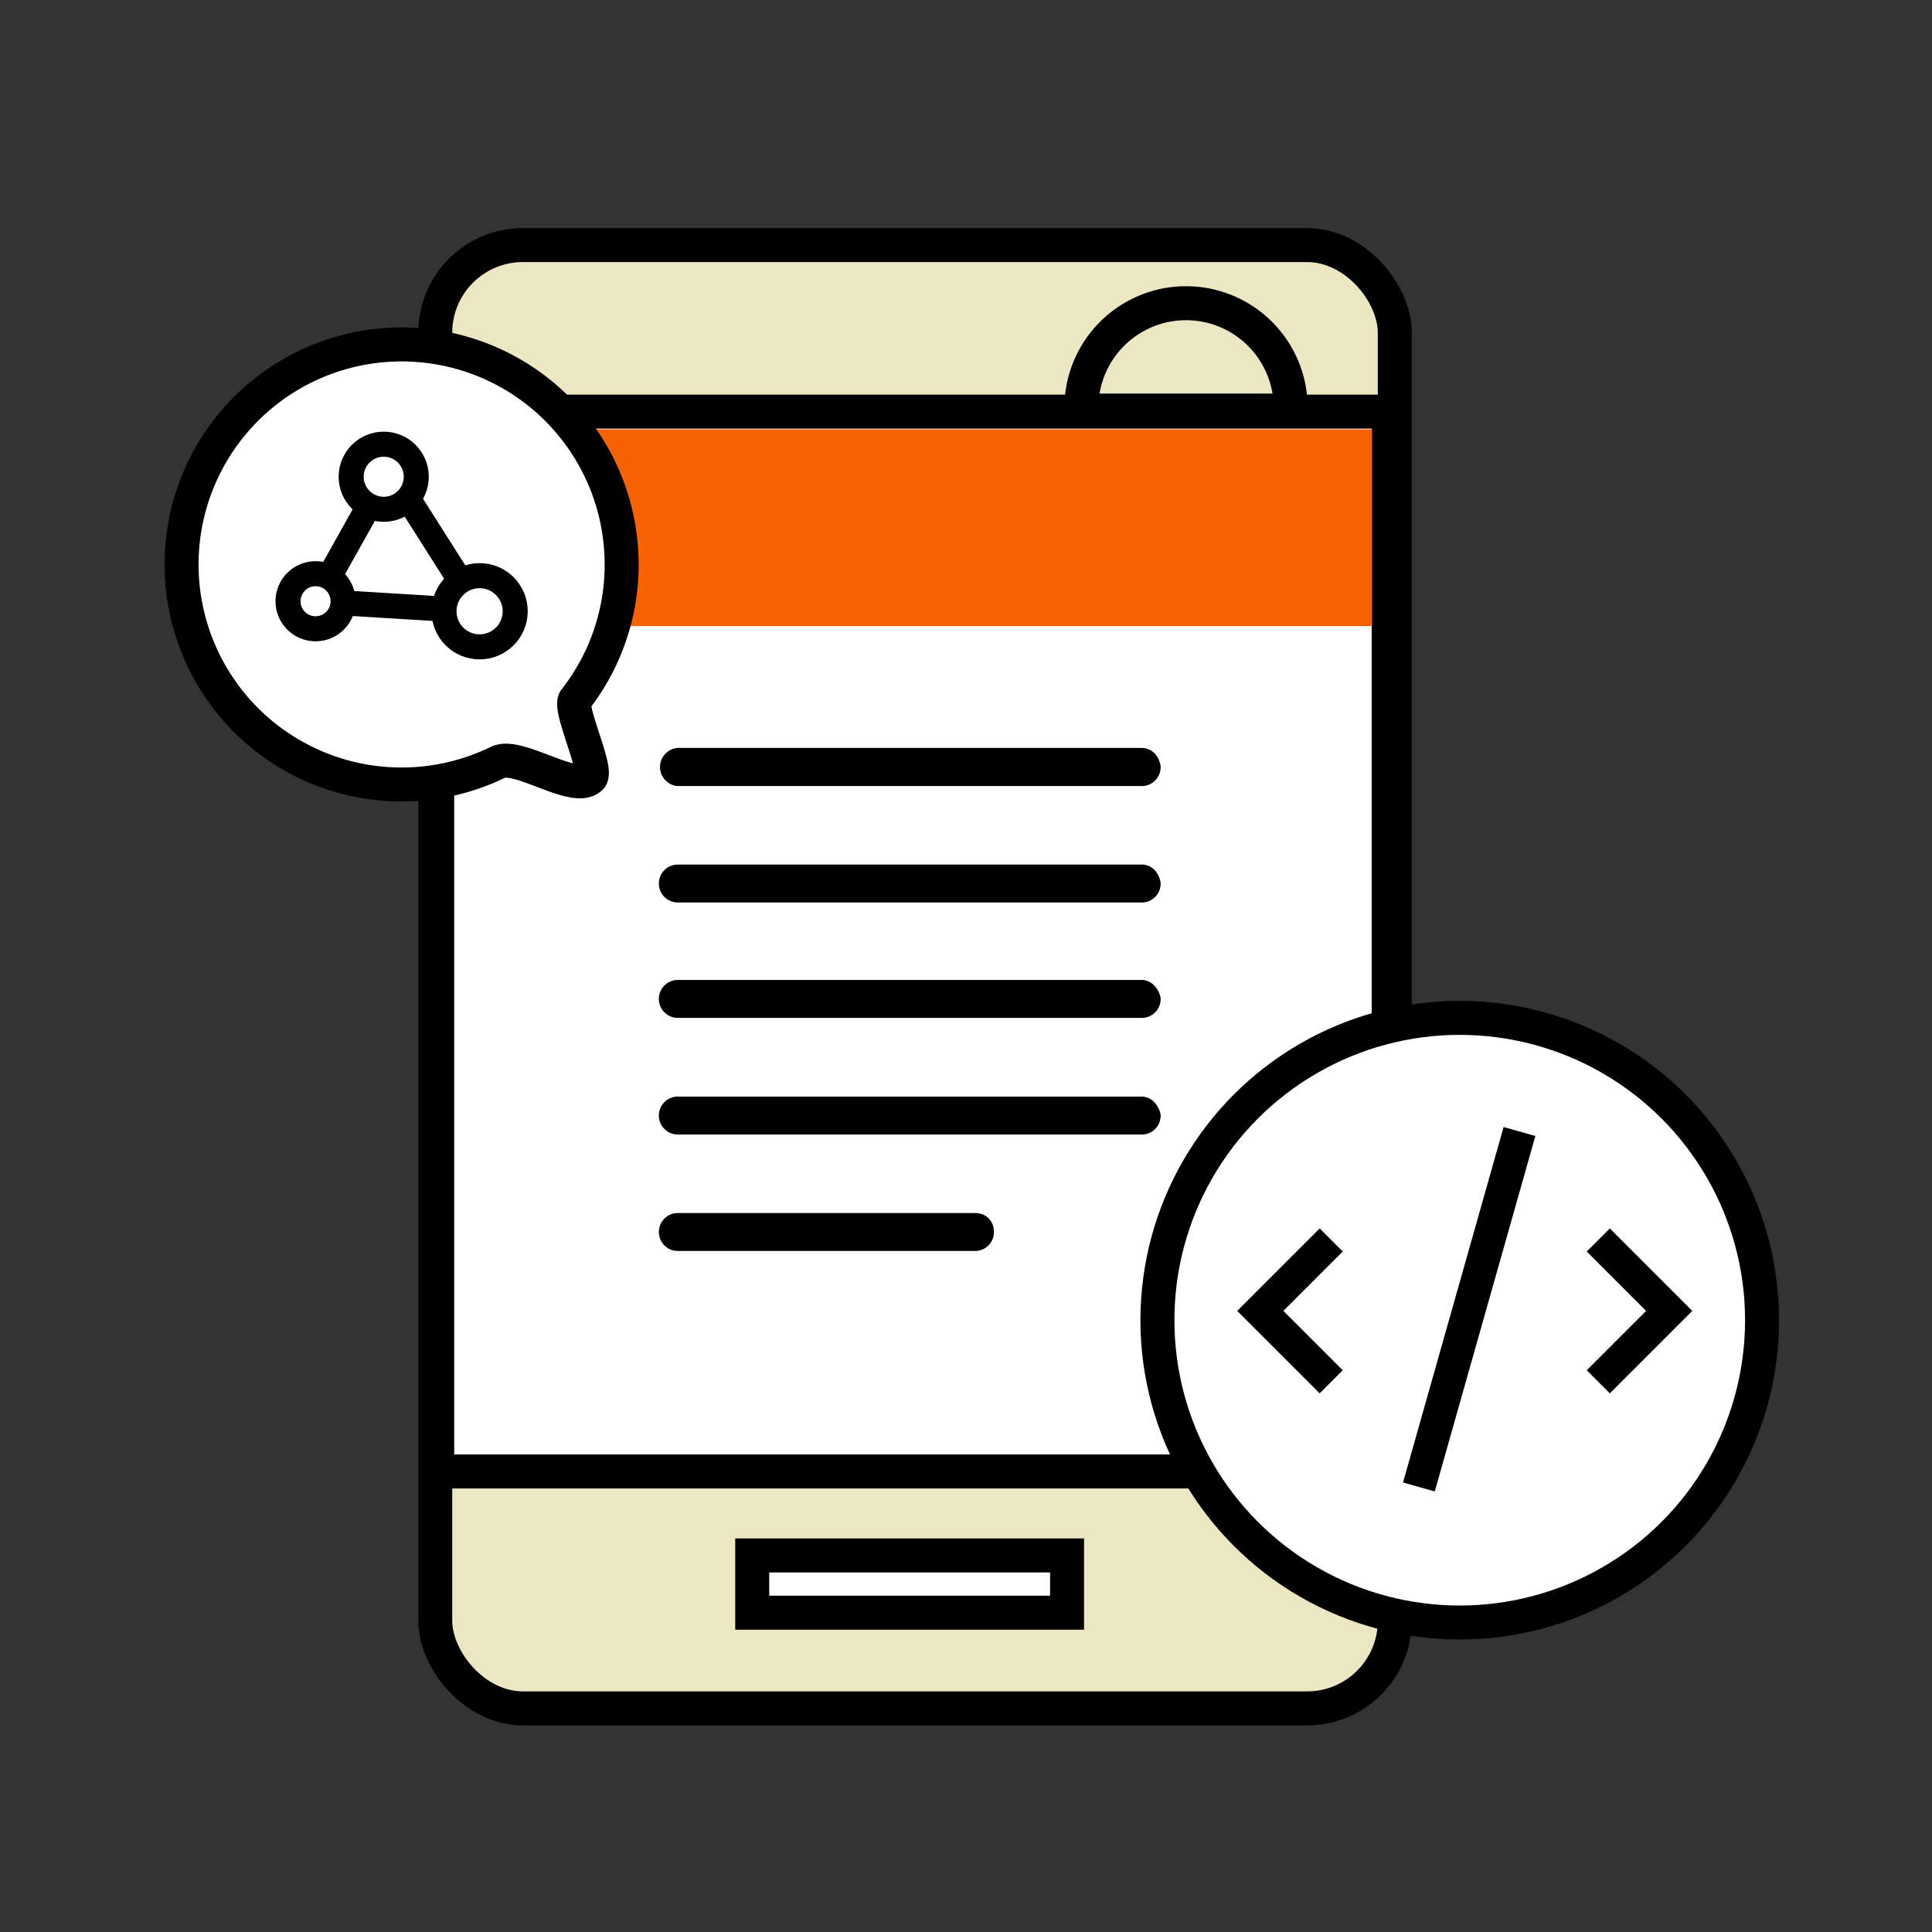
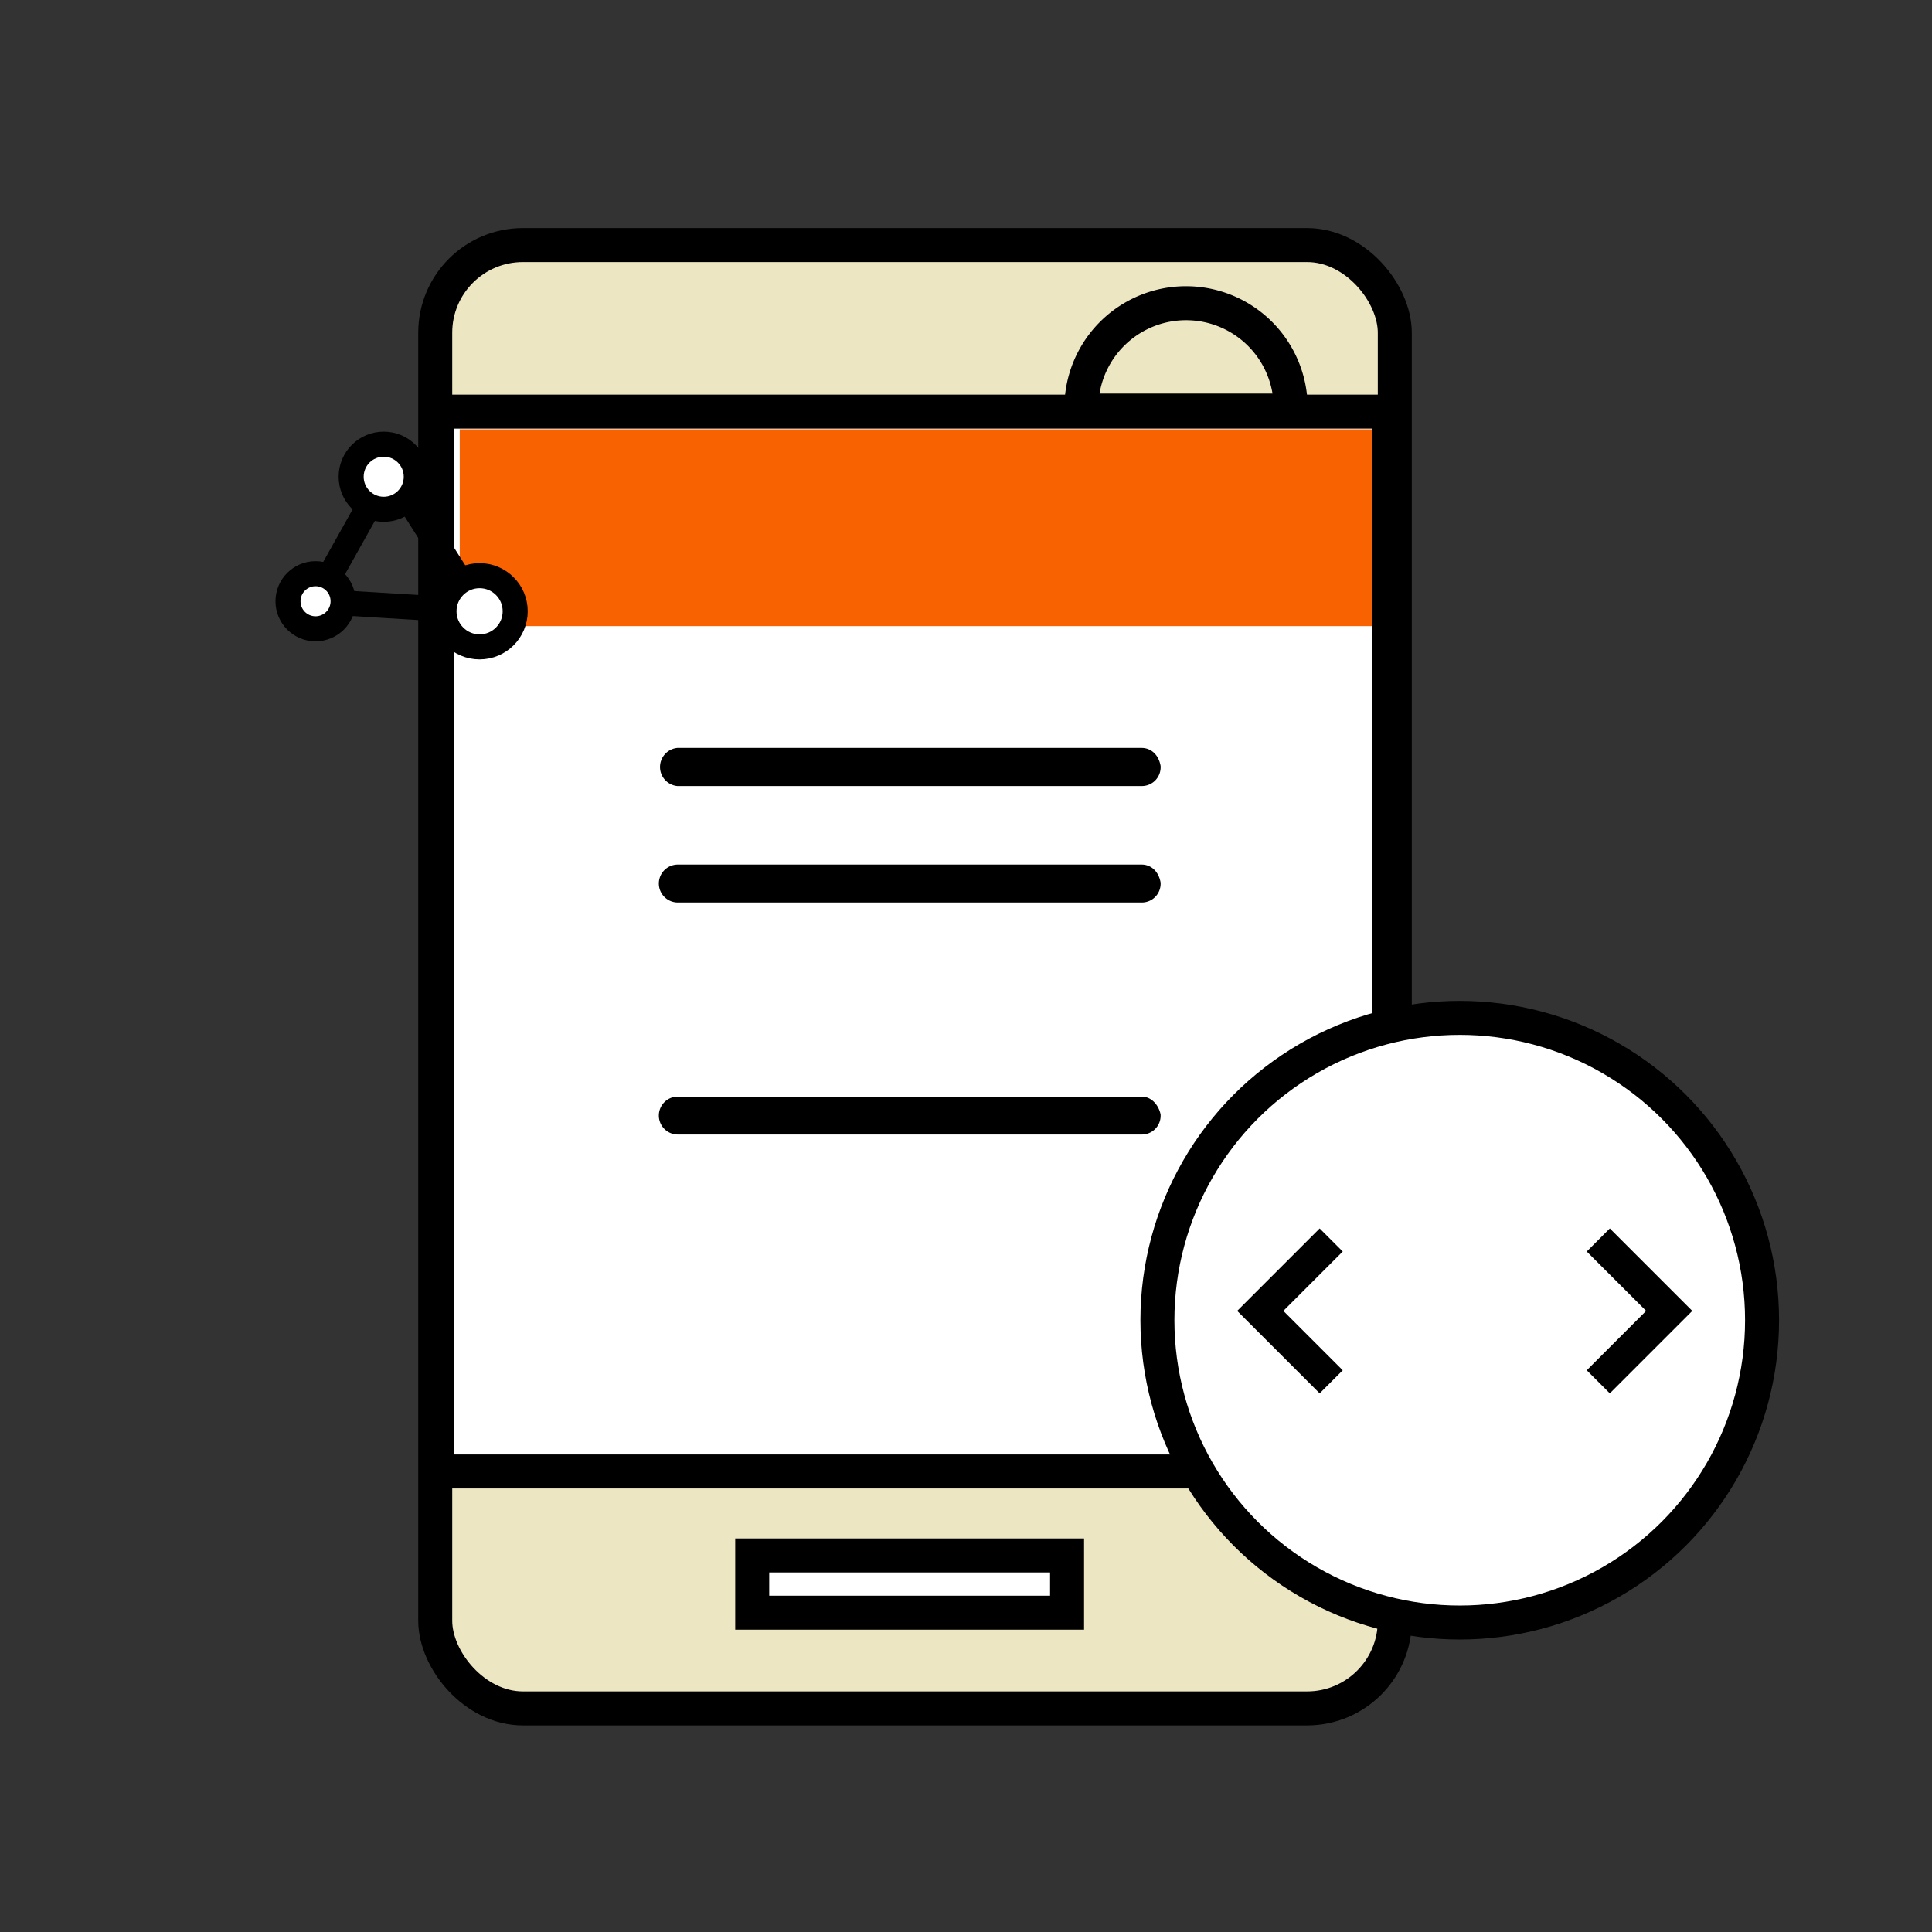
<svg xmlns="http://www.w3.org/2000/svg" viewBox="0 0 1080 1080">
  <rect x="0" y="0" width="1080" height="1080" fill="#333333" stroke="none" />
  <defs>
    <style>.a{fill:#ede6c2;}.a,.b,.d,.e,.f{stroke:#000;stroke-miterlimit:10;}.a,.b{stroke-width:19px;}.b,.f{fill:#fff;}.c{fill:#f86200;}.d{stroke-width:10px;}.e{fill:none;}.e,.f{stroke-width:14px;}</style>
  </defs>
  <title>img-</title>
  <rect class="a" x="243.3" y="137" width="536.4" height="818" rx="49" ry="49" />
  <rect class="b" x="244.4" y="230.1" width="531.9" height="592.46" />
  <rect class="b" x="420.5" y="869.5" width="176" height="32" />
  <path class="a" d="M721.5,229.5V228a58.5,58.5,0,0,0-117,0v1.5Z" />
  <rect class="c" x="257" y="240" width="510" height="110" />
  <circle class="b" cx="816" cy="738" r="169" />
  <path class="d" d="M638.2,488.3H378.9a5.6,5.6,0,1,0,0,11.2H638.2a5.5,5.5,0,0,0,5.6-5.6C643.1,490.4,641,488.3,638.2,488.3Z" />
  <path class="d" d="M638.2,423.1H378.9a5.7,5.7,0,0,0,0,11.3H638.2a5.5,5.5,0,0,0,5.6-5.7C643.1,425.2,641,423.1,638.2,423.1Z" />
-   <path class="d" d="M638.2,552.8H378.9a5.6,5.6,0,1,0,0,11.2H638.2a5.5,5.5,0,0,0,5.6-5.6C643.1,555.6,641,552.8,638.2,552.8Z" />
  <path class="d" d="M638.2,618H378.9a5.6,5.6,0,1,0,0,11.2H638.2a5.5,5.5,0,0,0,5.6-5.6C643.1,620.8,641,618,638.2,618Z" />
-   <path class="d" d="M545,683.1H378.9a5.6,5.6,0,0,0,0,11.2H545a5.5,5.5,0,0,0,5.6-5.6C550.6,685.2,548.5,683.1,545,683.1Z" />
  <polygon points="887 699.6 920.2 732.8 887 766 899.9 778.9 946 732.8 899.9 686.7 887 699.6" />
-   <rect x="718.5" y="723.4" width="206.5" height="18.44" transform="translate(-107.4 1323.1) rotate(-74.2)" />
  <polygon points="737.7 686.7 691.6 732.8 737.7 778.9 750.6 766 717.4 732.8 750.6 699.6 737.7 686.7" />
-   <path class="b" d="M347.5,315.5a122.2,122.2,0,0,1-26,75.6c-3.8,4.9,13.1,39.5,8.6,43.7-9,8.6-40.4-14.2-51.7-8.7a123,123,0,1,1,69.1-110.6Z" />
  <polygon class="e" points="176.4 336.1 217.7 262.3 268.1 341.7 176.4 336.1" />
  <circle class="f" cx="176.4" cy="336.1" r="15.4" />
  <circle class="f" cx="214.5" cy="266.5" r="18.2" />
  <circle class="f" cx="268.1" cy="341.7" r="19.9" />
</svg>